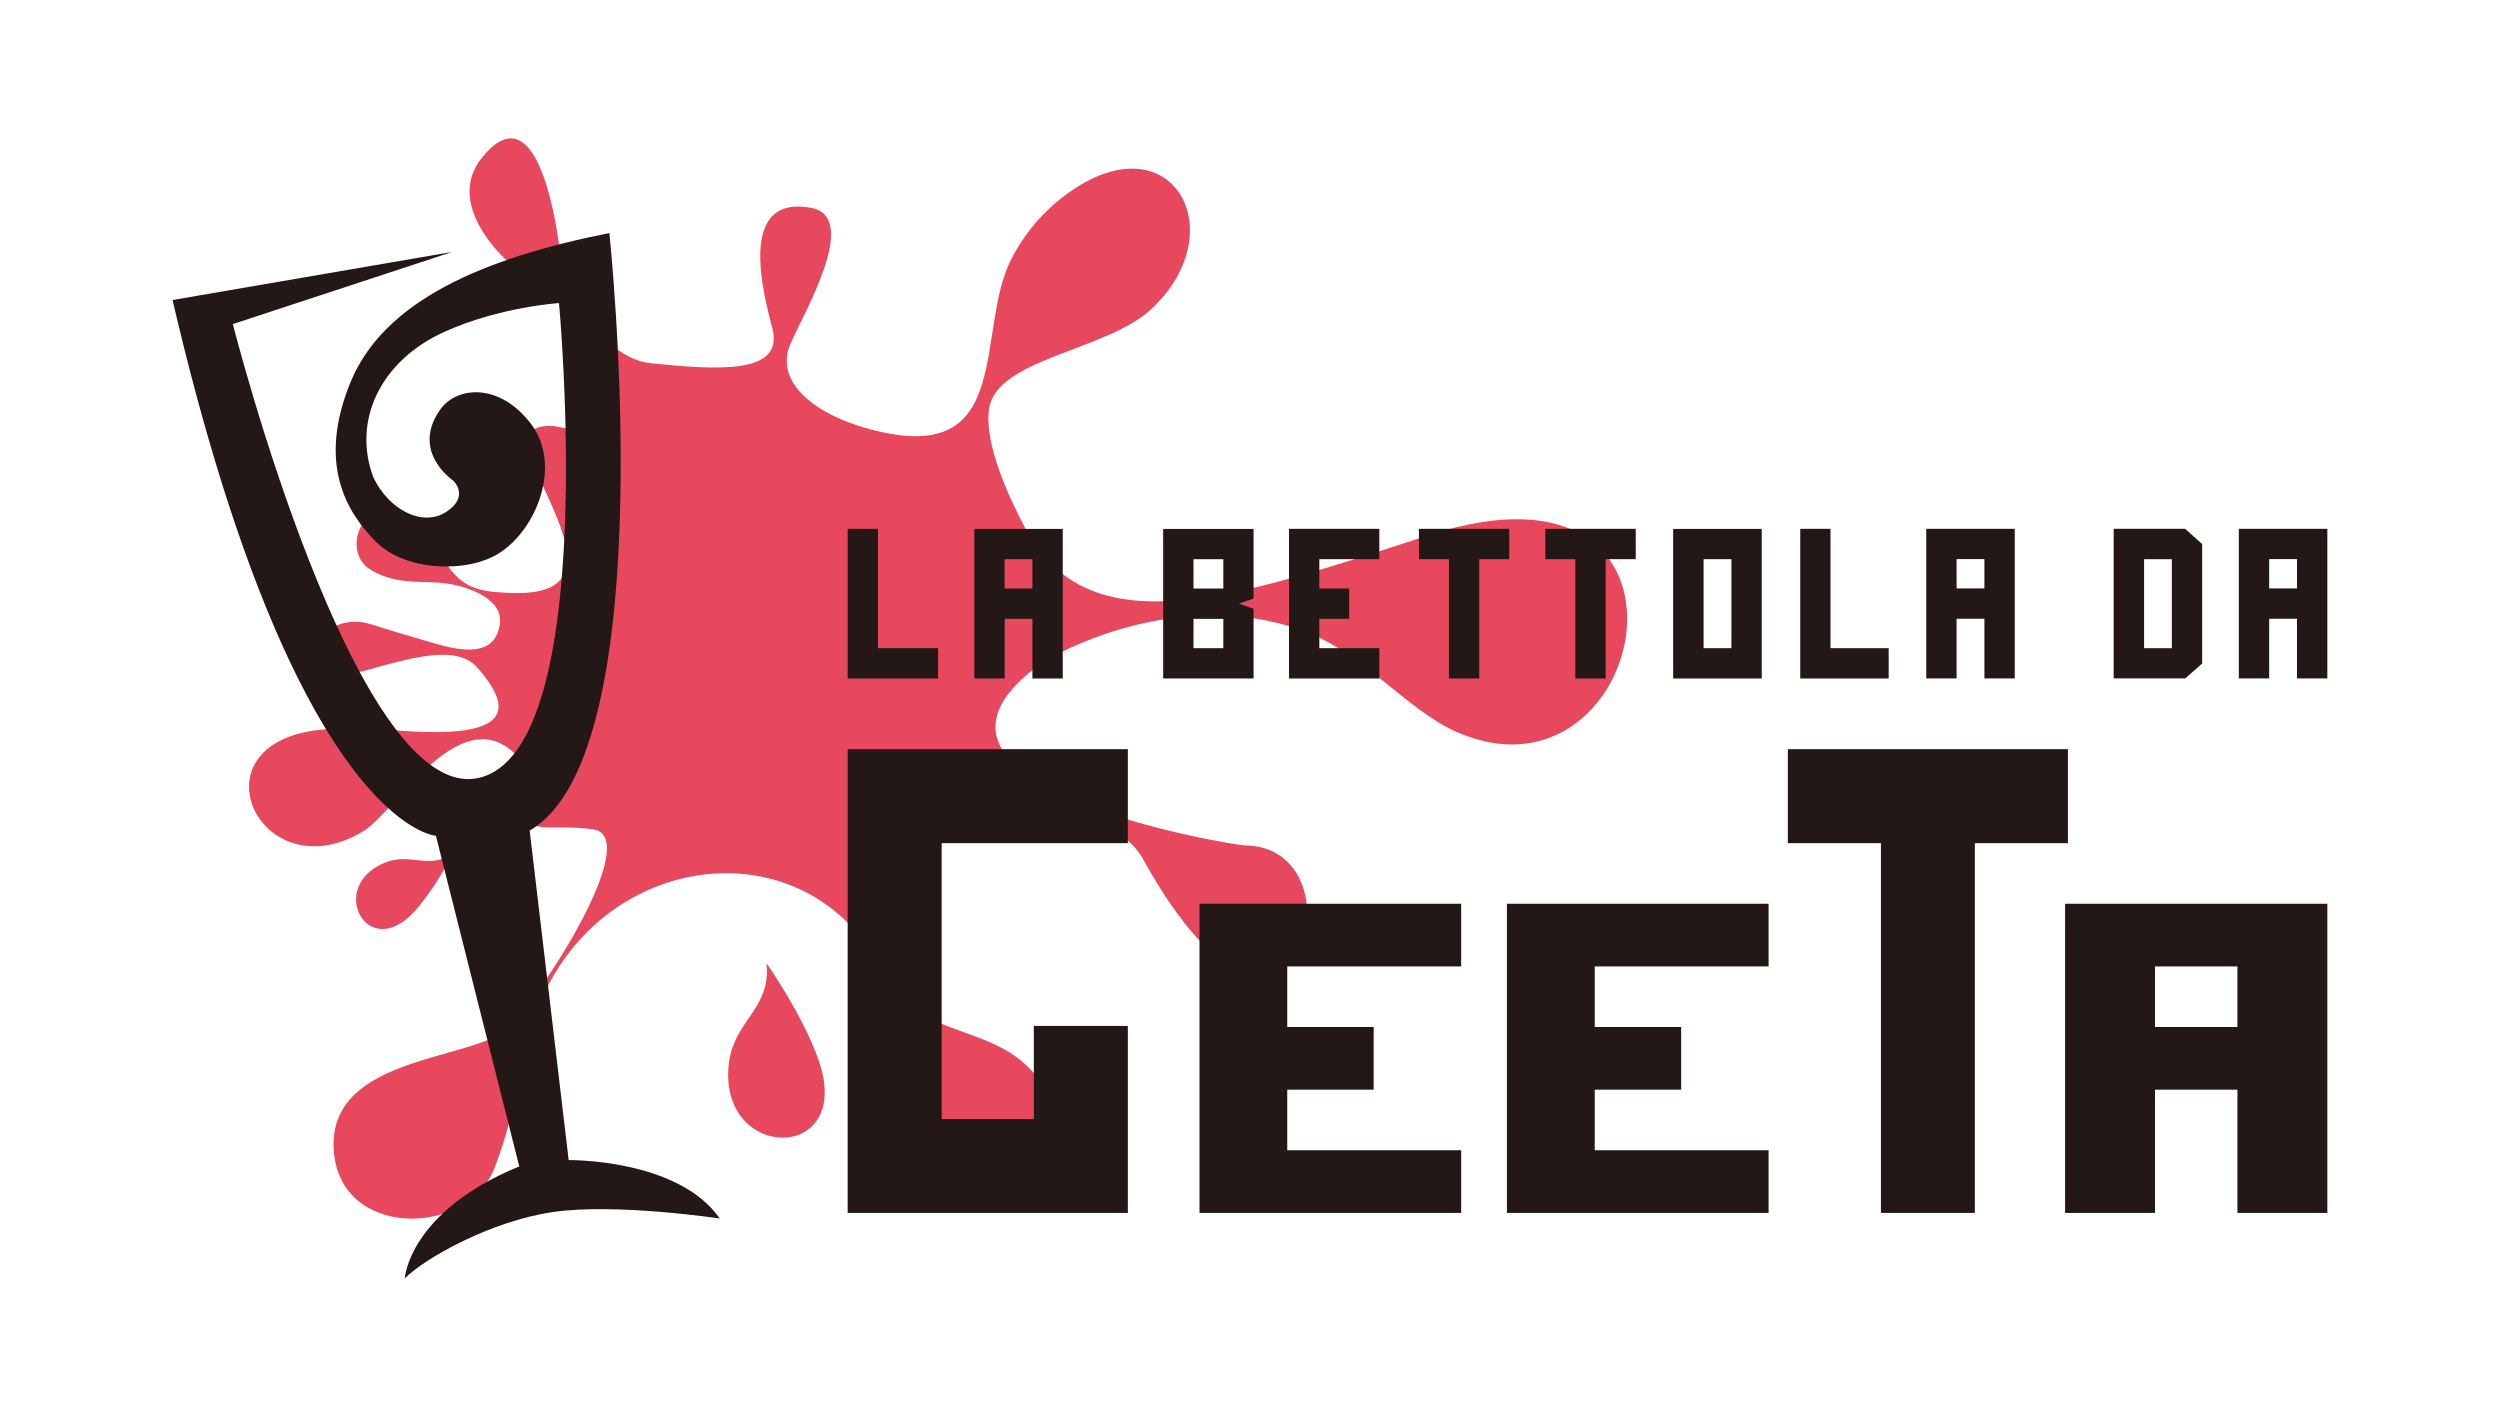
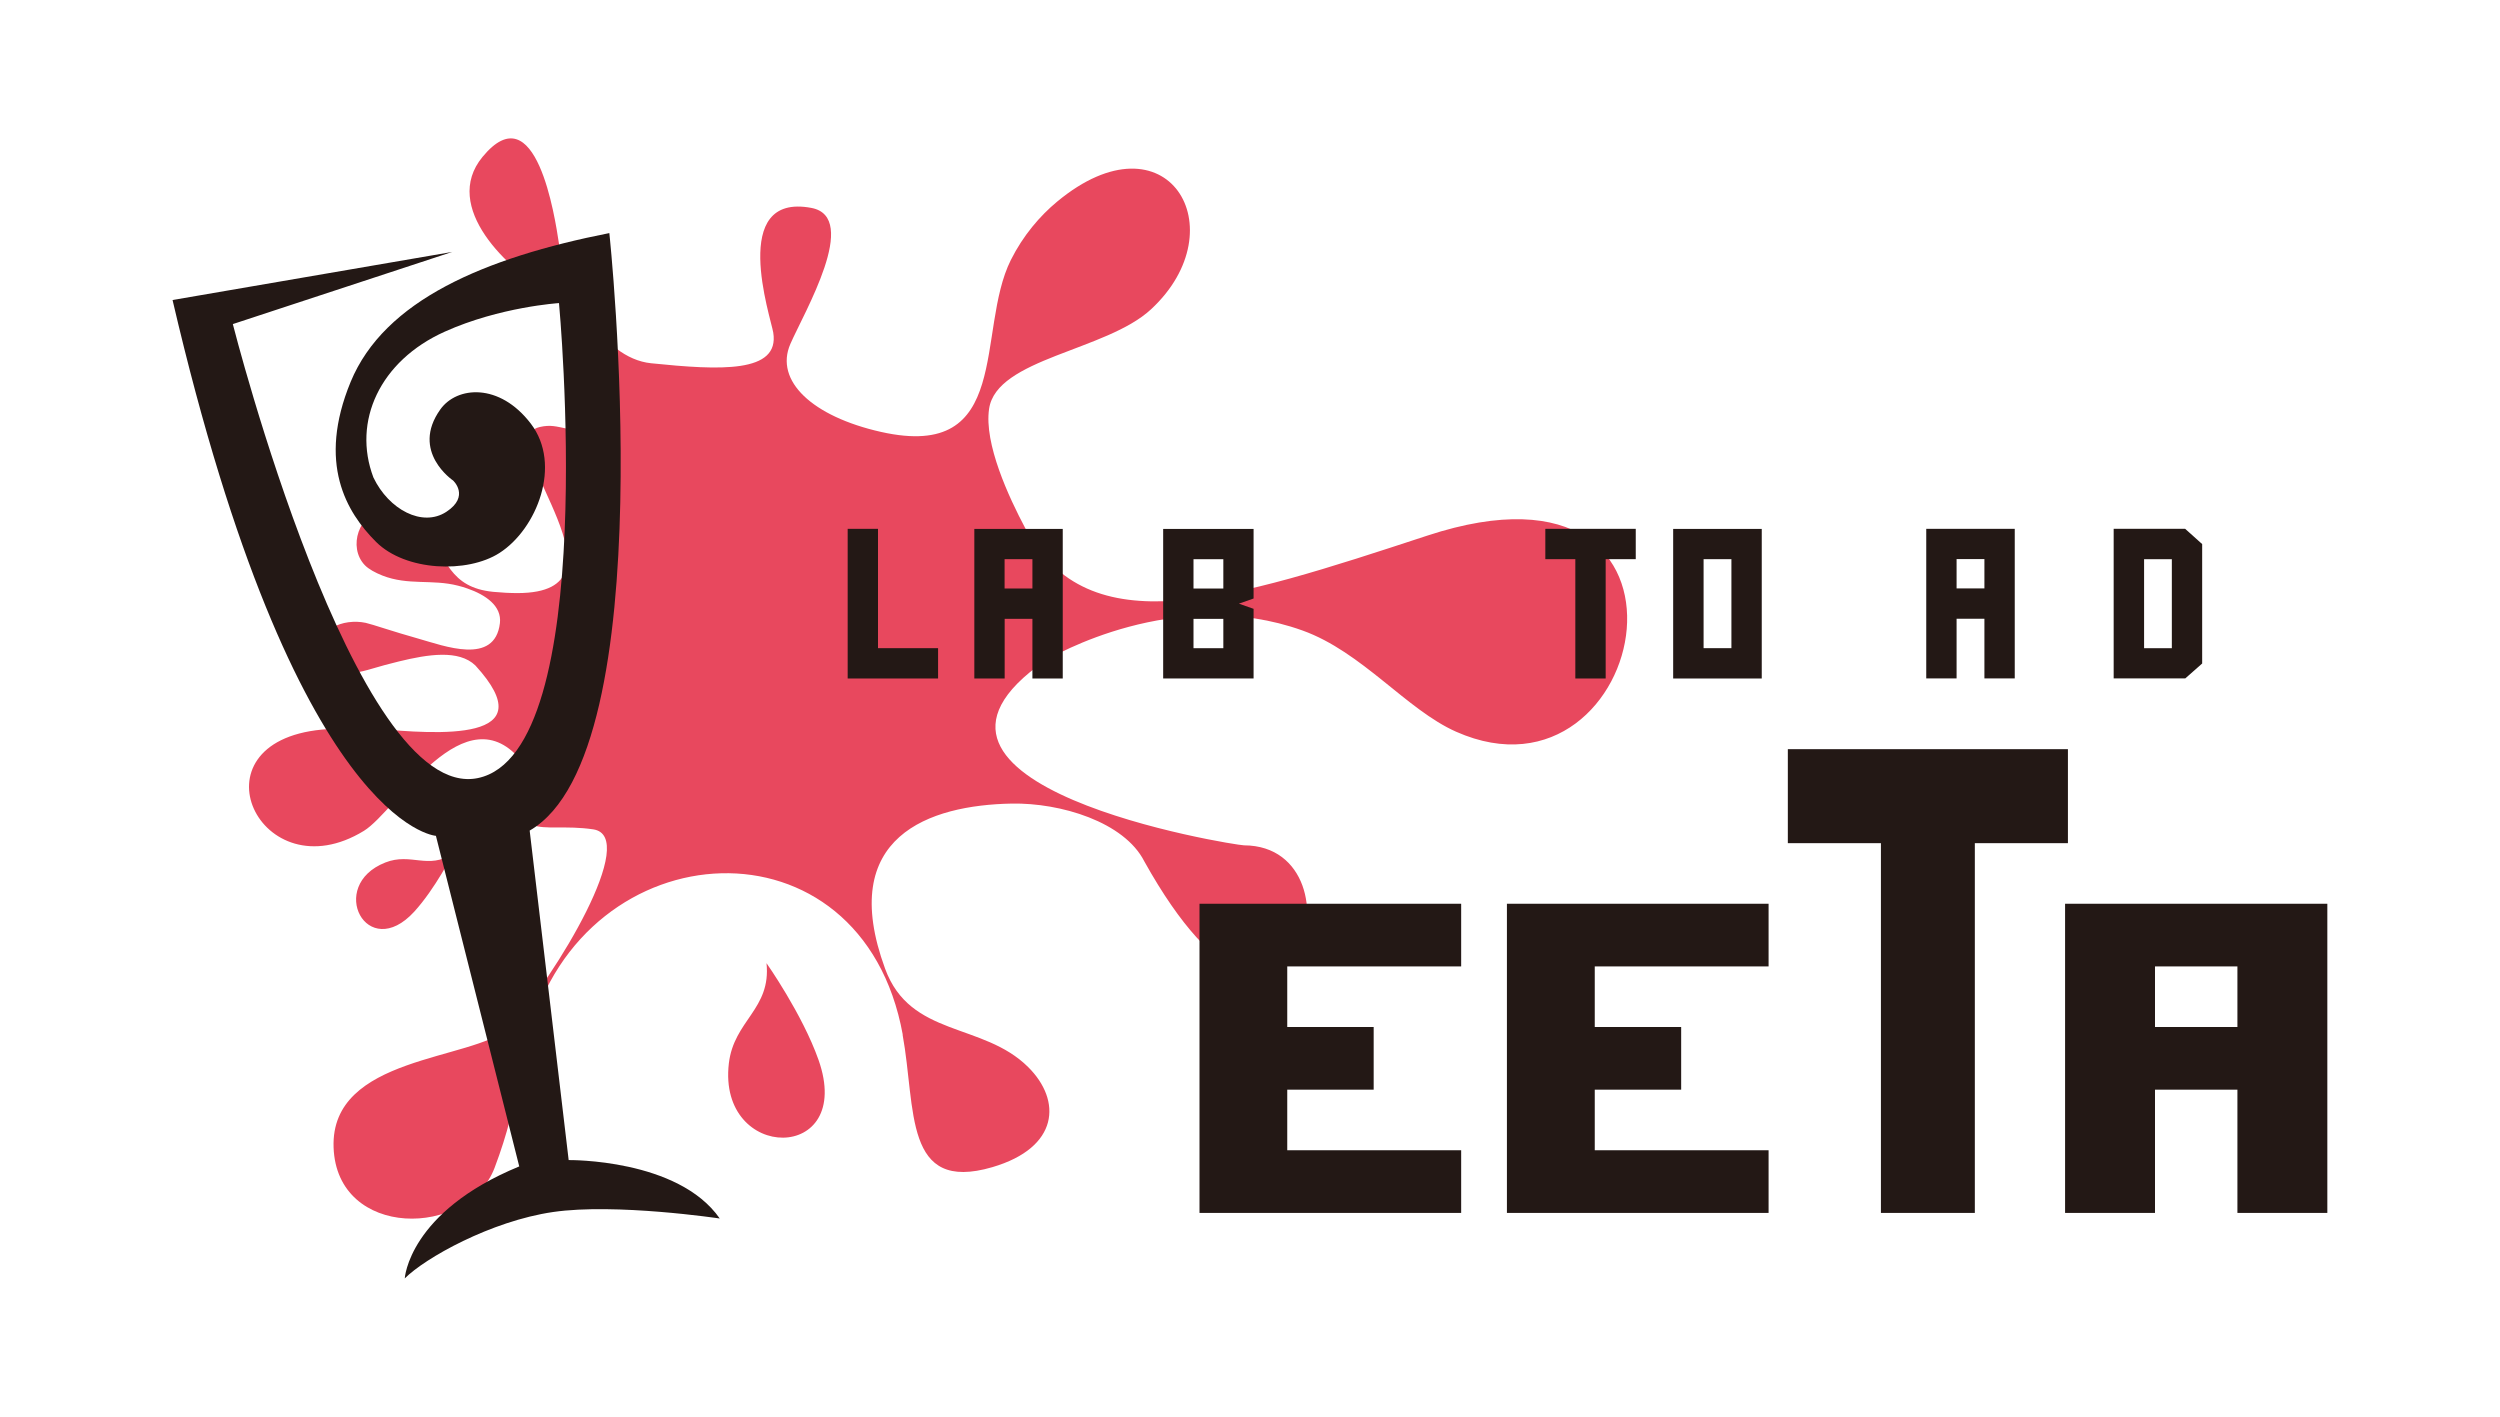
<svg xmlns="http://www.w3.org/2000/svg" id="a" width="300" height="170" viewBox="0 0 300 170">
  <path d="M54.35,102.43s-2.13,4.22-4.64,6.97c-5.67,6.19-10.53-3.12-3.47-5.9,3.09-1.22,5.17,.91,8.1-1.07h0Zm53.96,21.72c1.63,8.91,.09,19.04,10.77,15.91,8.01-2.35,8.36-7.99,4.29-12.02-5.44-5.39-14.14-3.54-17.16-11.8-5.83-15.91,5.35-19.63,15.19-19.81,5.86-.11,13.51,2.19,15.92,6.94,17.8,31.94,27.07-1.86,11.96-1.93-1.09,0-45.56-7.1-23.88-22.14,.93-.56,15.62-9.12,30.9-3.64,7.16,2.57,12.48,9.51,18.44,12.15,23.27,10.3,32.46-35.34-3.45-23.54-23.71,7.79-40.69,13.31-48.24-.85-2-3.76-4.98-10.18-4.36-14.36,.88-6.06,14.07-6.95,19.44-11.95,10.42-9.67,1.92-23.86-11.28-12.91-2.05,1.7-4.08,4.06-5.55,7-4.25,8.51,.28,24.19-15.58,20.63-8.23-1.85-12.8-6.12-10.88-10.55,1.64-3.77,8.41-15.21,2.53-16.33-9.96-1.88-4.88,13.13-4.58,14.96,.79,4.89-6.37,4.53-14.66,3.68-6.02-.62-10.25-8.99-11.06-14.38-.47-3.12-2.74-18.2-9.17-10.38-4.96,6.03,3.08,13.57,8.18,16.43,7.09,3.96,9.64,17.71,1.92,16.17-1.21-.24-1.93-.49-3.23-.19-.24,.05-.45,.14-.63,.24-4.27,2.6,12.29,19.64-2,19.69-.93,0-1.92-.05-2.96-.15-5.27-.53-5.56-4.01-8.24-7.56-1.19-1.58-2.59-2.53-4.72-2.29-3.16,.32-4.52,4.51-2.43,6.66,.46,.47,1.23,.89,2.11,1.24,3.1,1.21,5.95,.41,9.06,1.21,.38,.09,.76,.21,1.13,.34,2.19,.76,4.14,2.1,3.9,4.16-.61,5.1-6.71,2.72-9.84,1.84-2.87-.8-5.52-1.72-6.27-1.88-2.62-.56-6.35,.73-4.92,4.08,1.35,3.16,4.46,1.72,7.24,.98,.55-.15,1.11-.29,1.68-.43,3.48-.85,7.18-1.44,9.17,.49,8.48,9.27-4.48,8.25-12.06,7.58-2.1-.09-4.3-.09-6.36,.11-16.05,1.53-7.4,19.77,5.04,12.15,3.92-2.4,12.18-17,19.06-8.2-1.57,10.25,1.87,7.05,8.45,8.02,5.62,.82-4.44,17.48-10.11,23.85-4.4,3.93-21.42,3.29-21.04,14.31,.38,11.03,16.11,10.9,19.32,2.46,3.2-8.44,2.79-13.02,4.14-15.94,6.62-24.86,39.95-26.88,44.84-.04h0Zm-16.33-8.57s4.29,6.09,6.24,11.6c4.4,12.45-12.13,12.31-10.76,.44,.6-5.19,5.1-6.51,4.52-12.05Z" fill="#e8485e" />
  <path d="M20.72,36l33.55-5.77-26.33,8.66s14.61,57.55,29.4,54.48c14.8-3.07,9.74-57,9.74-57,0,0-7.09,.45-13.71,3.43-7.79,3.5-11.11,10.77-8.56,17.5,1.85,3.86,5.88,6,8.75,4.12,2.87-1.88,.81-3.76,.81-3.76,0,0-5.15-3.46-1.53-8.53,1.98-2.78,7.09-3.23,10.86,1.71,3.77,4.93,.72,12.65-3.77,15.52-3.85,2.47-11.27,2.2-14.81-1.34-3.55-3.55-7.07-9.42-3.04-19.2,4.04-9.78,16.06-14.89,31.04-17.85,0,0,6.69,62.33-9.56,71.7l4.68,39.54s13.13-.18,18.13,7.01c0,0-12.5-1.87-19.99-.78-7.5,1.09-15.39,5.54-17.81,7.97,0,0,.46-7.97,13.74-13.44l-10-39.67s-16.87-1.09-31.6-64.28Z" fill="#231815" />
  <g>
-     <polygon points="101.72 89.9 101.72 101.18 101.72 134.28 101.72 145.55 113 145.55 124.06 145.55 135.34 145.55 135.34 145.55 135.34 134.28 135.34 134.28 135.34 123.11 124.06 123.11 124.06 134.28 113 134.28 113 101.18 135.34 101.18 135.34 89.9 113 89.9 101.72 89.9" fill="#231815" />
    <path d="M258.6,108.45h-10.79v37.1h10.79v-14.79h9.89v14.79h10.79v-37.1h-20.68Zm9.89,14.79h-9.89v-7.27h9.89v7.27Z" fill="#231815" />
    <polygon points="143.94 108.45 143.94 115.97 143.94 138.03 143.94 145.55 154.47 145.55 175.34 145.55 175.34 138.03 154.47 138.03 154.47 130.76 164.84 130.76 164.84 123.24 154.47 123.24 154.47 115.97 175.34 115.97 175.34 108.45 154.47 108.45 143.94 108.45" fill="#231815" />
    <polygon points="180.83 108.45 180.83 115.97 180.83 138.03 180.83 145.55 191.37 145.55 212.23 145.55 212.23 138.03 191.37 138.03 191.37 130.76 201.74 130.76 201.74 123.24 191.37 123.24 191.37 115.97 212.23 115.97 212.23 108.45 191.37 108.45 180.83 108.45" fill="#231815" />
    <polygon points="225.71 89.9 214.54 89.9 214.54 101.18 225.71 101.18 225.71 145.55 236.98 145.55 236.98 101.18 248.15 101.18 248.15 89.9 236.98 89.9 225.71 89.9" fill="#231815" />
    <g>
      <polygon points="112.57 81.42 112.57 77.78 105.36 77.78 105.36 63.46 101.72 63.46 101.72 77.78 101.72 81.42 105.36 81.42 112.57 81.42" fill="#231815" />
-       <polygon points="173.87 81.42 177.51 81.42 177.51 67.1 181.11 67.1 181.11 63.46 177.51 63.46 173.87 63.46 170.27 63.46 170.27 67.1 173.87 67.1 173.87 81.42" fill="#231815" />
      <polygon points="189.04 63.46 185.44 63.46 185.44 67.1 189.04 67.1 189.04 81.42 192.68 81.42 192.68 67.1 196.29 67.1 196.29 63.46 192.68 63.46 189.04 63.46" fill="#231815" />
-       <polygon points="165.52 81.42 165.52 77.78 158.32 77.78 158.32 74.26 161.9 74.26 161.9 70.62 158.32 70.62 158.32 67.1 165.52 67.1 165.52 63.46 158.32 63.46 154.68 63.46 154.68 67.1 154.68 77.78 154.68 81.42 158.32 81.42 165.52 81.42" fill="#231815" />
      <path d="M150.43,81.42v-8.36l-1.76-.62,1.76-.62v-8.35h-10.85v17.95h10.85Zm-3.63-14.32v3.52h-3.58v-3.52h3.58Zm-3.58,10.68v-3.52h3.58v3.52h-3.58Z" fill="#231815" />
      <path d="M120.55,74.26h3.34v7.16h3.64v-17.95h-10.61v17.95h3.64v-7.16Zm3.34-7.16v3.52h-3.34v-3.52h3.34Z" fill="#231815" />
      <path d="M207.77,81.42h3.64v-17.95h-10.63v17.95h6.98Zm-3.34-14.32h3.34v10.68h-3.34v-10.68Z" fill="#231815" />
      <path d="M262.22,81.42l2.04-1.8v-14.33l-2.04-1.83h-8.58v17.95h8.58Zm-4.93-14.32h3.33v10.68h-3.33v-10.68Z" fill="#231815" />
-       <polygon points="226.64 81.42 226.64 77.78 219.66 77.78 219.66 63.46 216.03 63.46 216.03 77.78 216.03 81.42 219.66 81.42 226.64 81.42" fill="#231815" />
      <path d="M234.79,63.46h-3.64v17.95h3.64v-7.16h3.34v7.16h3.64v-17.95h-6.98Zm3.34,7.15h-3.34v-3.52h3.34v3.52Z" fill="#231815" />
-       <path d="M275.64,63.46h-6.98v17.95h3.64v-7.16h3.34v7.16h3.64v-17.95h-3.64Zm0,7.15h-3.34v-3.52h3.34v3.52Z" fill="#231815" />
    </g>
  </g>
</svg>